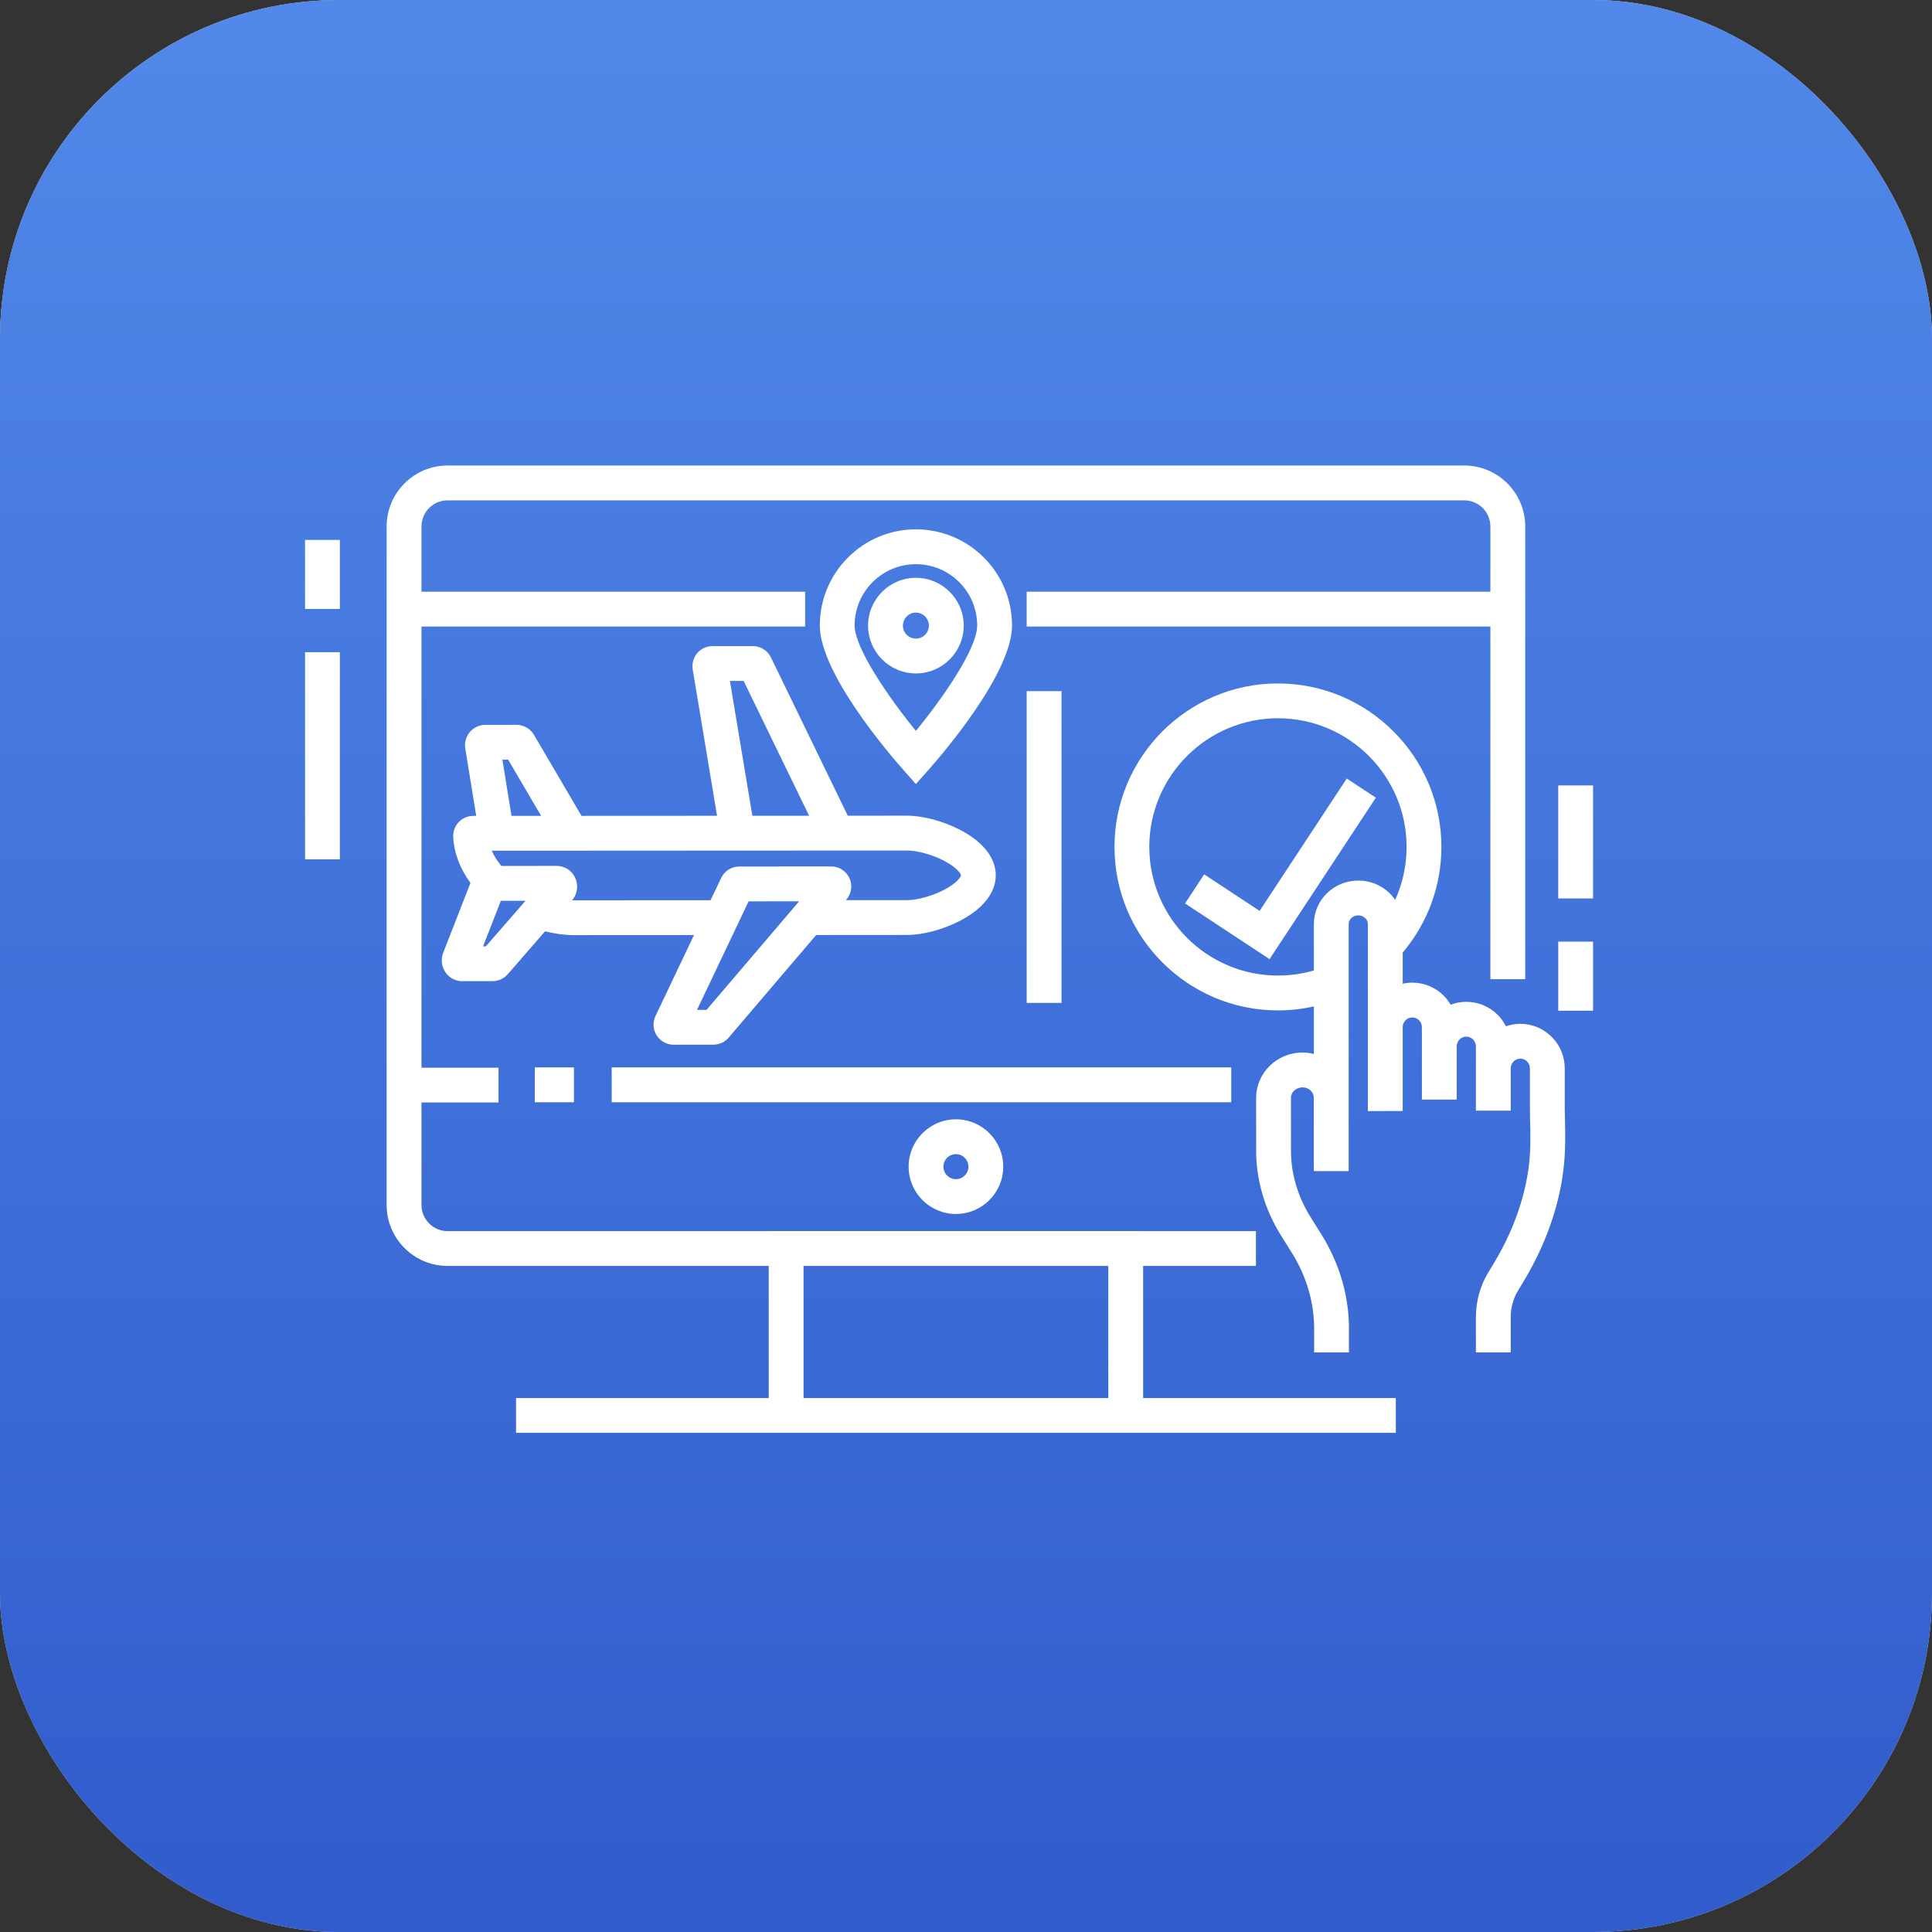
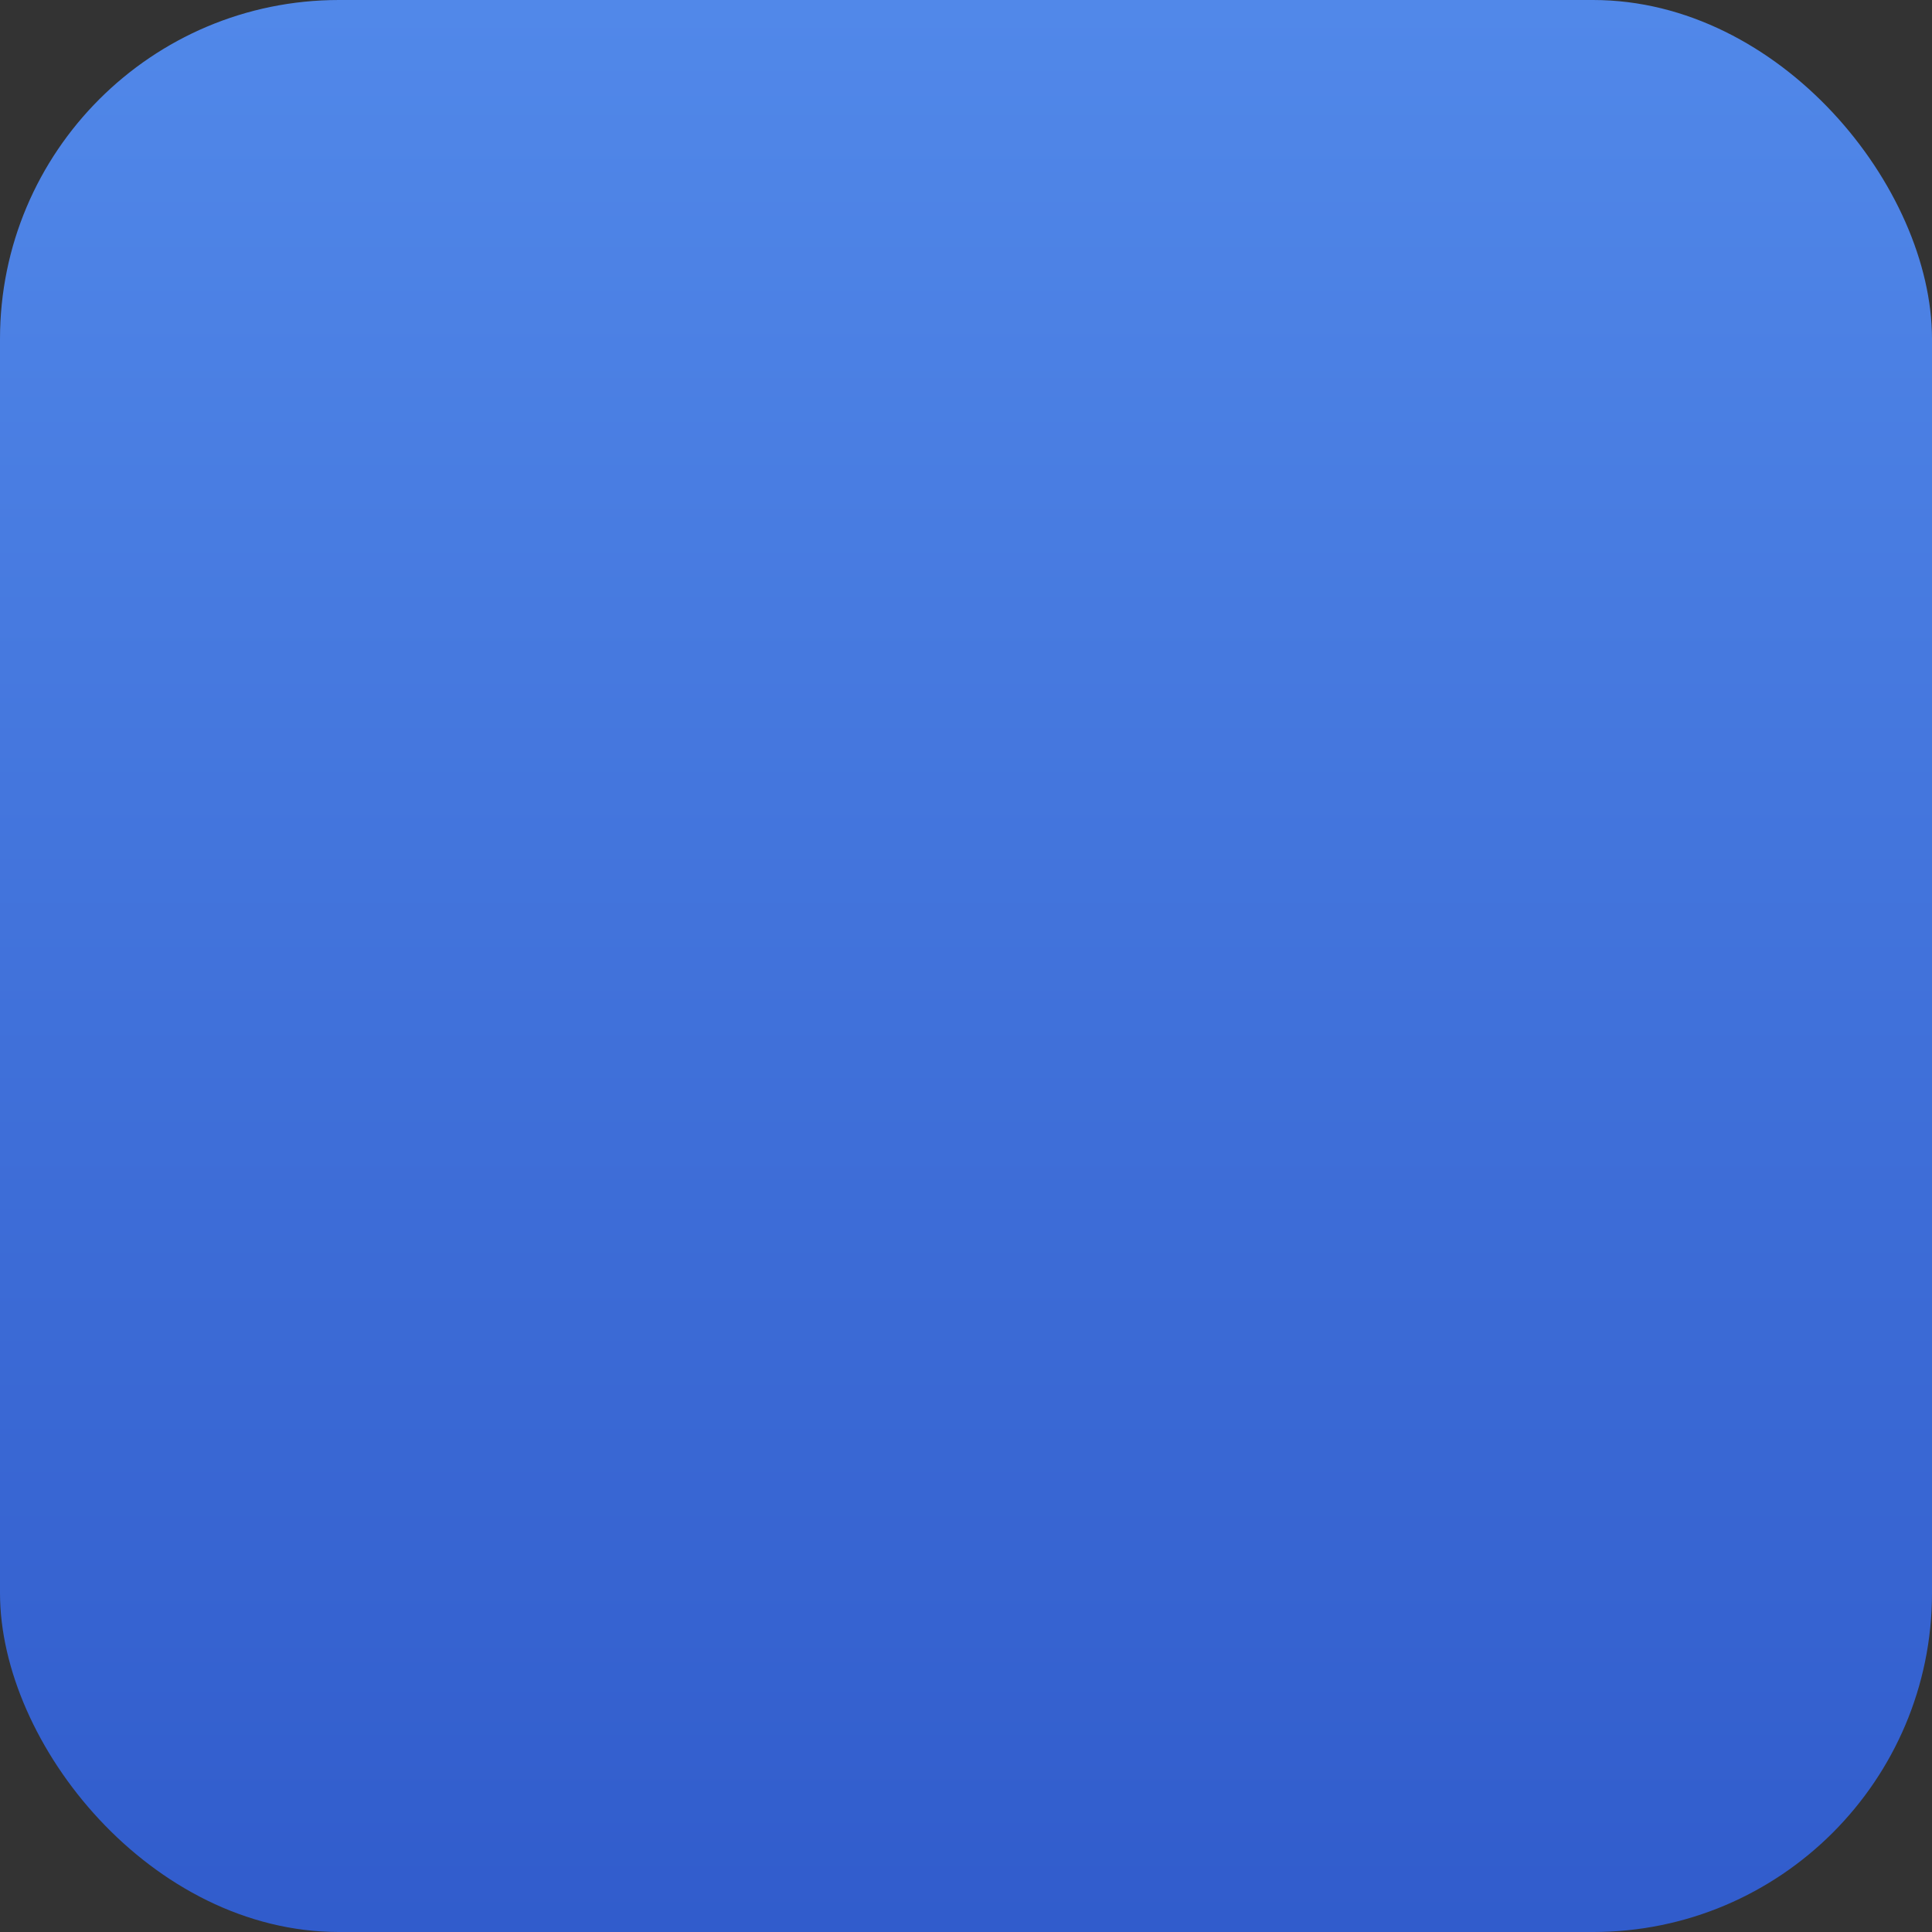
<svg xmlns="http://www.w3.org/2000/svg" width="57" height="57" viewBox="0 0 57 57" fill="none">
  <rect x="0" y="0" width="57" height="57" fill="#333333" stroke="none" />
-   <rect width="57" height="57" rx="10" fill="#D9D9D9" />
  <rect width="57" height="57" rx="10" fill="url(#paint0_linear_1357_5823)" />
  <g clip-path="url(#clip0_1357_5823)">
    <path d="M36.326 31.492H18.047V32.52H36.326V31.492Z" fill="white" />
    <path d="M16.934 31.492H15.778V32.52H16.934V31.492Z" fill="white" />
-     <path d="M28.203 33.023C27.433 33.023 26.807 33.65 26.807 34.42C26.807 35.19 27.433 35.816 28.203 35.816C28.973 35.816 29.599 35.19 29.599 34.42C29.599 33.65 28.973 33.023 28.203 33.023ZM28.203 34.789C28 34.789 27.834 34.623 27.834 34.42C27.834 34.217 28 34.051 28.203 34.051C28.407 34.051 28.572 34.217 28.572 34.42C28.572 34.623 28.407 34.789 28.203 34.789Z" fill="white" />
    <path d="M43.201 13.734H13.205C12.214 13.734 11.407 14.541 11.407 15.532V35.551C11.407 36.542 12.214 37.349 13.205 37.349H22.68V41.246H15.225V42.273H22.68H33.726H41.181V41.246H33.726V37.349H37.054V36.322H33.726V36.321H22.68V36.322H13.205C12.78 36.322 12.435 35.976 12.435 35.551V32.527H14.708V31.5H12.435V18.484H23.754V17.457H12.435V15.532C12.435 15.107 12.78 14.762 13.205 14.762H43.201C43.626 14.762 43.971 15.107 43.971 15.532V17.457H30.29V18.484H43.971V28.889H44.999V15.532C44.999 14.541 44.192 13.734 43.201 13.734ZM23.707 37.349H32.698V41.246H23.707V37.349Z" fill="white" />
    <path d="M28.334 24.488C27.834 24.227 27.235 24.065 26.767 24.065C26.767 24.065 26.767 24.065 26.766 24.065L25.012 24.066L22.745 19.396C22.647 19.193 22.438 19.062 22.213 19.062L21.02 19.063C20.846 19.063 20.681 19.14 20.569 19.272C20.457 19.405 20.409 19.58 20.437 19.751L21.155 24.068L17.156 24.07L15.754 21.681C15.646 21.498 15.448 21.384 15.235 21.384L14.32 21.385C14.143 21.385 13.977 21.462 13.862 21.596C13.748 21.731 13.699 21.908 13.727 22.082L14.05 24.071H13.961C13.8 24.072 13.645 24.138 13.533 24.255C13.423 24.371 13.364 24.529 13.371 24.689C13.394 25.163 13.569 25.627 13.88 26.049L13.076 28.109C13.001 28.3 13.026 28.515 13.141 28.684C13.253 28.849 13.438 28.947 13.635 28.947L14.533 28.946C14.705 28.946 14.868 28.871 14.982 28.74L16.081 27.477C16.37 27.55 16.658 27.589 16.935 27.589C16.936 27.589 16.936 27.589 16.936 27.589L20.475 27.587L19.339 29.977C19.251 30.161 19.264 30.374 19.373 30.547C19.482 30.719 19.669 30.822 19.872 30.822C19.873 30.822 19.873 30.822 19.873 30.822L21.047 30.821C21.221 30.821 21.384 30.745 21.497 30.614L24.079 27.586L26.767 27.584C27.235 27.584 27.835 27.422 28.335 27.16C29.008 26.807 29.379 26.333 29.378 25.824C29.379 25.314 29.008 24.84 28.334 24.488ZM21.94 20.09L23.871 24.067L22.197 24.068L21.535 20.09L21.94 20.09ZM14.992 22.412L15.965 24.07L15.091 24.071L14.822 22.412L14.992 22.412ZM14.335 27.919H14.253L14.777 26.575L15.505 26.575L14.335 27.919ZM20.846 29.794L20.564 29.794L22.087 26.592L23.578 26.591L20.846 29.794ZM27.858 26.25C27.514 26.431 27.065 26.557 26.767 26.557L24.956 26.558L24.973 26.538C25.122 26.363 25.157 26.115 25.06 25.907C24.964 25.698 24.752 25.56 24.523 25.563L21.811 25.565C21.584 25.565 21.375 25.697 21.277 25.902L20.964 26.56L16.936 26.562C16.936 26.562 16.936 26.562 16.935 26.562C16.917 26.562 16.898 26.56 16.88 26.56C17.035 26.378 17.072 26.12 16.972 25.901C16.874 25.686 16.66 25.547 16.427 25.547C16.427 25.547 16.427 25.547 16.427 25.547L14.793 25.548C14.688 25.422 14.583 25.271 14.508 25.099L22.141 25.095L24.568 25.094L26.767 25.093C26.767 25.093 26.767 25.093 26.767 25.093C27.065 25.093 27.513 25.218 27.858 25.398C28.234 25.595 28.351 25.779 28.351 25.824C28.351 25.869 28.235 26.053 27.858 26.25Z" fill="white" />
    <path d="M46.172 33.078C46.168 32.939 46.165 32.804 46.165 32.671V31.524C46.165 31.172 46.029 30.841 45.783 30.594C45.535 30.344 45.206 30.206 44.854 30.206C44.705 30.206 44.563 30.233 44.429 30.279C44.368 30.157 44.288 30.044 44.19 29.945C43.943 29.695 43.613 29.557 43.261 29.557C43.098 29.557 42.942 29.588 42.798 29.643C42.742 29.547 42.674 29.456 42.594 29.375C42.472 29.254 42.331 29.159 42.167 29.09C42.007 29.024 41.839 28.991 41.667 28.991C41.569 28.991 41.475 29.003 41.384 29.023V28.103C42.121 27.232 42.526 26.134 42.526 24.987C42.526 22.328 40.362 20.164 37.703 20.164C35.044 20.164 32.881 22.328 32.881 24.987C32.881 27.646 35.044 29.81 37.703 29.81C38.063 29.81 38.417 29.77 38.763 29.692V31.096C38.656 31.069 38.544 31.053 38.429 31.053C37.674 31.053 37.06 31.654 37.06 32.392C37.06 33.469 37.061 34.027 37.061 34.049C37.081 34.884 37.333 35.713 37.791 36.446L38.123 36.978C38.516 37.609 38.739 38.322 38.768 39.038C38.77 39.087 38.771 39.133 38.771 39.176V39.9H39.798V39.176C39.798 39.121 39.797 39.061 39.795 38.998C39.759 38.103 39.482 37.216 38.994 36.434L38.662 35.902C38.302 35.325 38.104 34.675 38.088 34.03C38.088 33.981 38.088 33.023 38.087 32.391C38.087 32.22 38.241 32.081 38.429 32.081C38.616 32.081 38.762 32.218 38.762 32.393H38.762V34.551H39.79V27.265C39.79 27.122 39.917 27.006 40.073 27.006C40.152 27.006 40.225 27.035 40.283 27.092C40.29 27.098 40.296 27.105 40.305 27.116C40.328 27.146 40.356 27.196 40.356 27.265V30.304V31.458V32.78L41.384 32.779V31.458V30.304C41.384 30.147 41.51 30.018 41.667 30.018C41.705 30.018 41.742 30.026 41.772 30.038C41.808 30.053 41.84 30.075 41.867 30.102C41.92 30.155 41.95 30.227 41.95 30.304V30.874V31.09V32.441H42.977V31.09V30.874C42.977 30.714 43.104 30.584 43.261 30.584C43.336 30.584 43.406 30.613 43.459 30.667C43.514 30.722 43.544 30.796 43.544 30.874V31.524V31.753V32.768H44.571V31.753V31.524C44.571 31.363 44.698 31.233 44.854 31.233C44.955 31.233 45.022 31.285 45.053 31.317C45.108 31.372 45.137 31.445 45.137 31.523V32.671C45.137 32.812 45.141 32.955 45.144 33.102C45.161 33.789 45.178 34.498 44.856 35.542C44.675 36.129 44.41 36.712 44.069 37.277L43.91 37.539C43.67 37.936 43.544 38.391 43.544 38.855V39.9H44.571V38.855C44.571 38.578 44.647 38.307 44.79 38.071L44.948 37.809C45.333 37.172 45.632 36.512 45.838 35.845C46.21 34.642 46.188 33.774 46.172 33.078ZM41.115 26.485C41.077 26.435 41.034 26.388 40.995 26.351C40.749 26.111 40.422 25.979 40.073 25.979C39.351 25.979 38.763 26.555 38.763 27.265V28.632C38.421 28.732 38.066 28.782 37.703 28.782C35.611 28.782 33.908 27.079 33.908 24.987C33.908 22.894 35.611 21.191 37.703 21.191C39.796 21.191 41.499 22.894 41.499 24.987C41.499 25.532 41.382 26.064 41.162 26.55C41.147 26.528 41.132 26.506 41.115 26.485Z" fill="white" />
-     <path d="M39.734 22.969L37.163 26.874L35.526 25.797L34.962 26.655L37.456 28.297L40.592 23.534L39.734 22.969Z" fill="white" />
    <path d="M31.318 20.391H30.29V29.589H31.318V20.391Z" fill="white" />
    <path d="M27.022 15.617C25.459 15.617 24.187 16.889 24.187 18.453C24.187 19.858 26.228 22.235 26.638 22.698L27.022 23.132L27.407 22.698C27.816 22.235 29.858 19.858 29.858 18.453C29.858 16.889 28.586 15.617 27.022 15.617ZM27.022 21.564C26.174 20.526 25.214 19.102 25.214 18.453C25.214 17.456 26.025 16.645 27.022 16.645C28.019 16.645 28.83 17.456 28.83 18.453C28.83 19.132 27.839 20.565 27.022 21.564Z" fill="white" />
    <path d="M27.022 17.047C26.244 17.047 25.611 17.68 25.611 18.458C25.611 19.235 26.244 19.868 27.022 19.868C27.8 19.868 28.433 19.235 28.433 18.458C28.433 17.68 27.8 17.047 27.022 17.047ZM27.022 18.841C26.811 18.841 26.639 18.669 26.639 18.458C26.639 18.246 26.811 18.074 27.022 18.074C27.233 18.074 27.405 18.246 27.405 18.458C27.405 18.669 27.233 18.841 27.022 18.841Z" fill="white" />
-     <path d="M10.027 15.93H9V17.967H10.027V15.93Z" fill="white" />
+     <path d="M10.027 15.93H9V17.967H10.027Z" fill="white" />
    <path d="M10.027 19.242H9V25.354H10.027V19.242Z" fill="white" />
    <path d="M47 27.781H45.973V29.819H47V27.781Z" fill="white" />
-     <path d="M47 23.172H45.973V26.507H47V23.172Z" fill="white" />
  </g>
  <defs>
    <linearGradient id="paint0_linear_1357_5823" x1="28.5" y1="57" x2="28.5" y2="0" gradientUnits="userSpaceOnUse">
      <stop stop-color="#315CCC" />
      <stop offset="0.997" stop-color="#5188E9" />
    </linearGradient>
    <clipPath id="clip0_1357_5823">
-       <rect width="38" height="38" fill="white" transform="translate(9 9)" />
-     </clipPath>
+       </clipPath>
  </defs>
</svg>